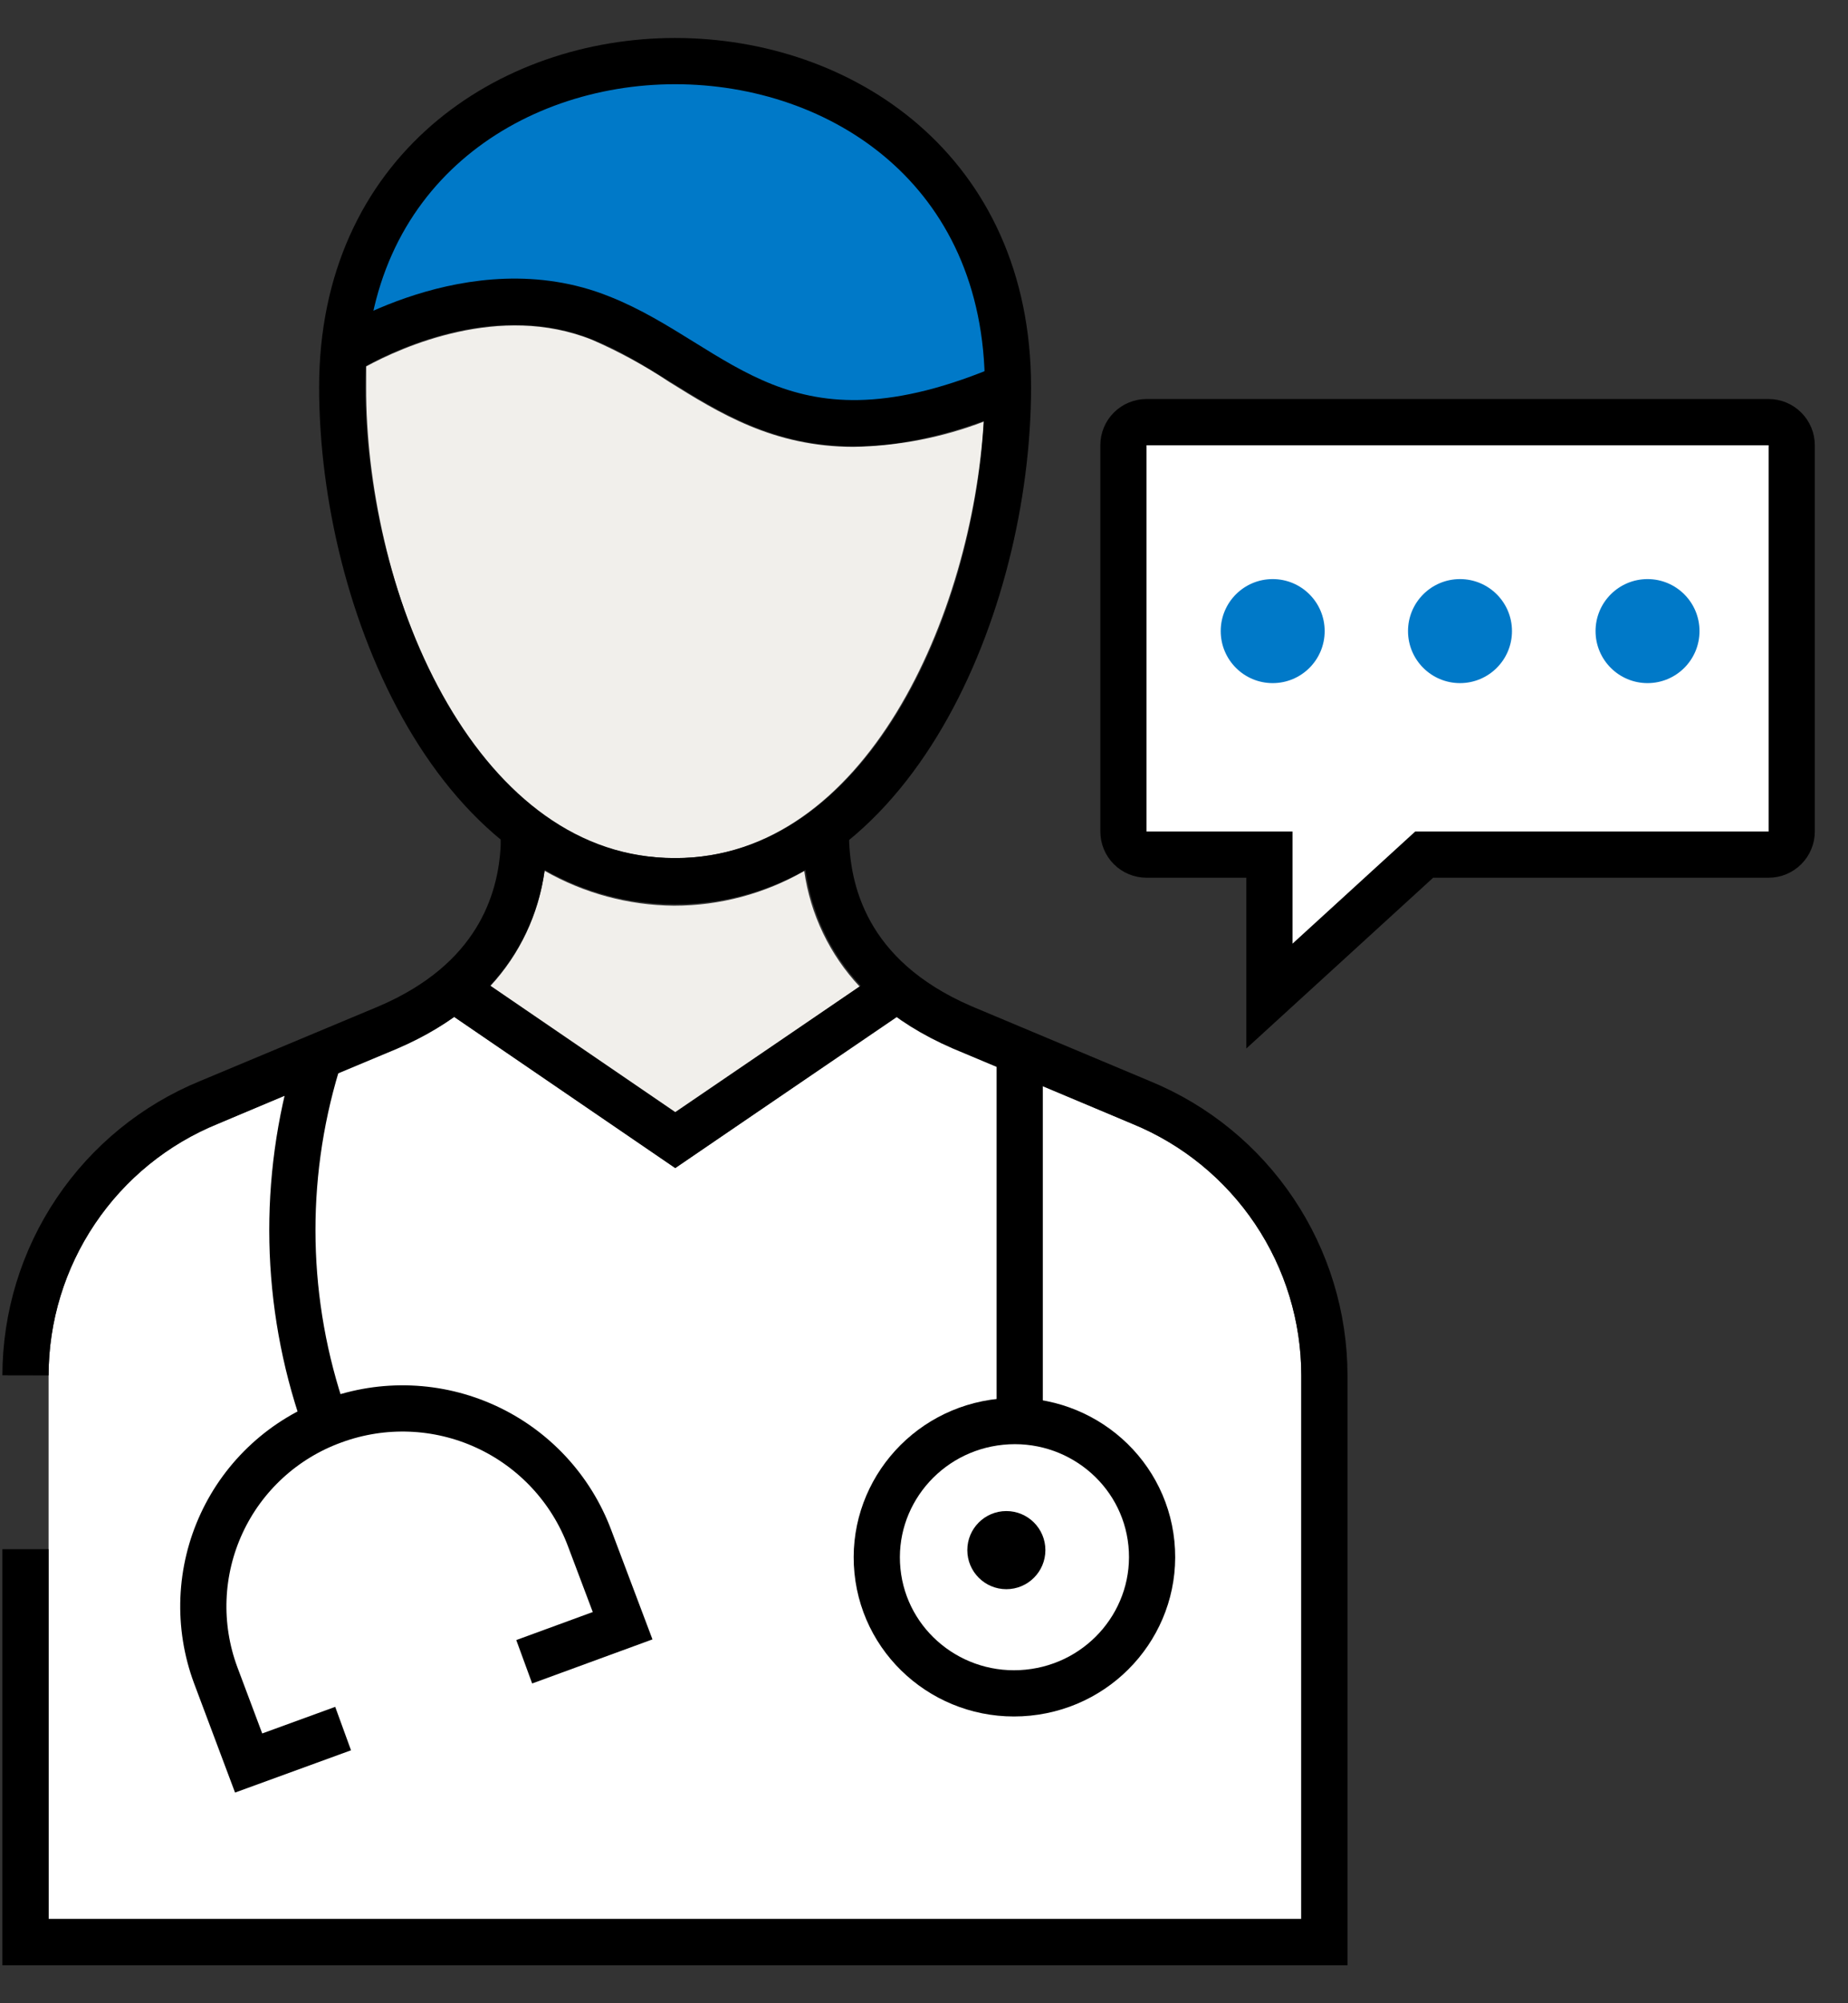
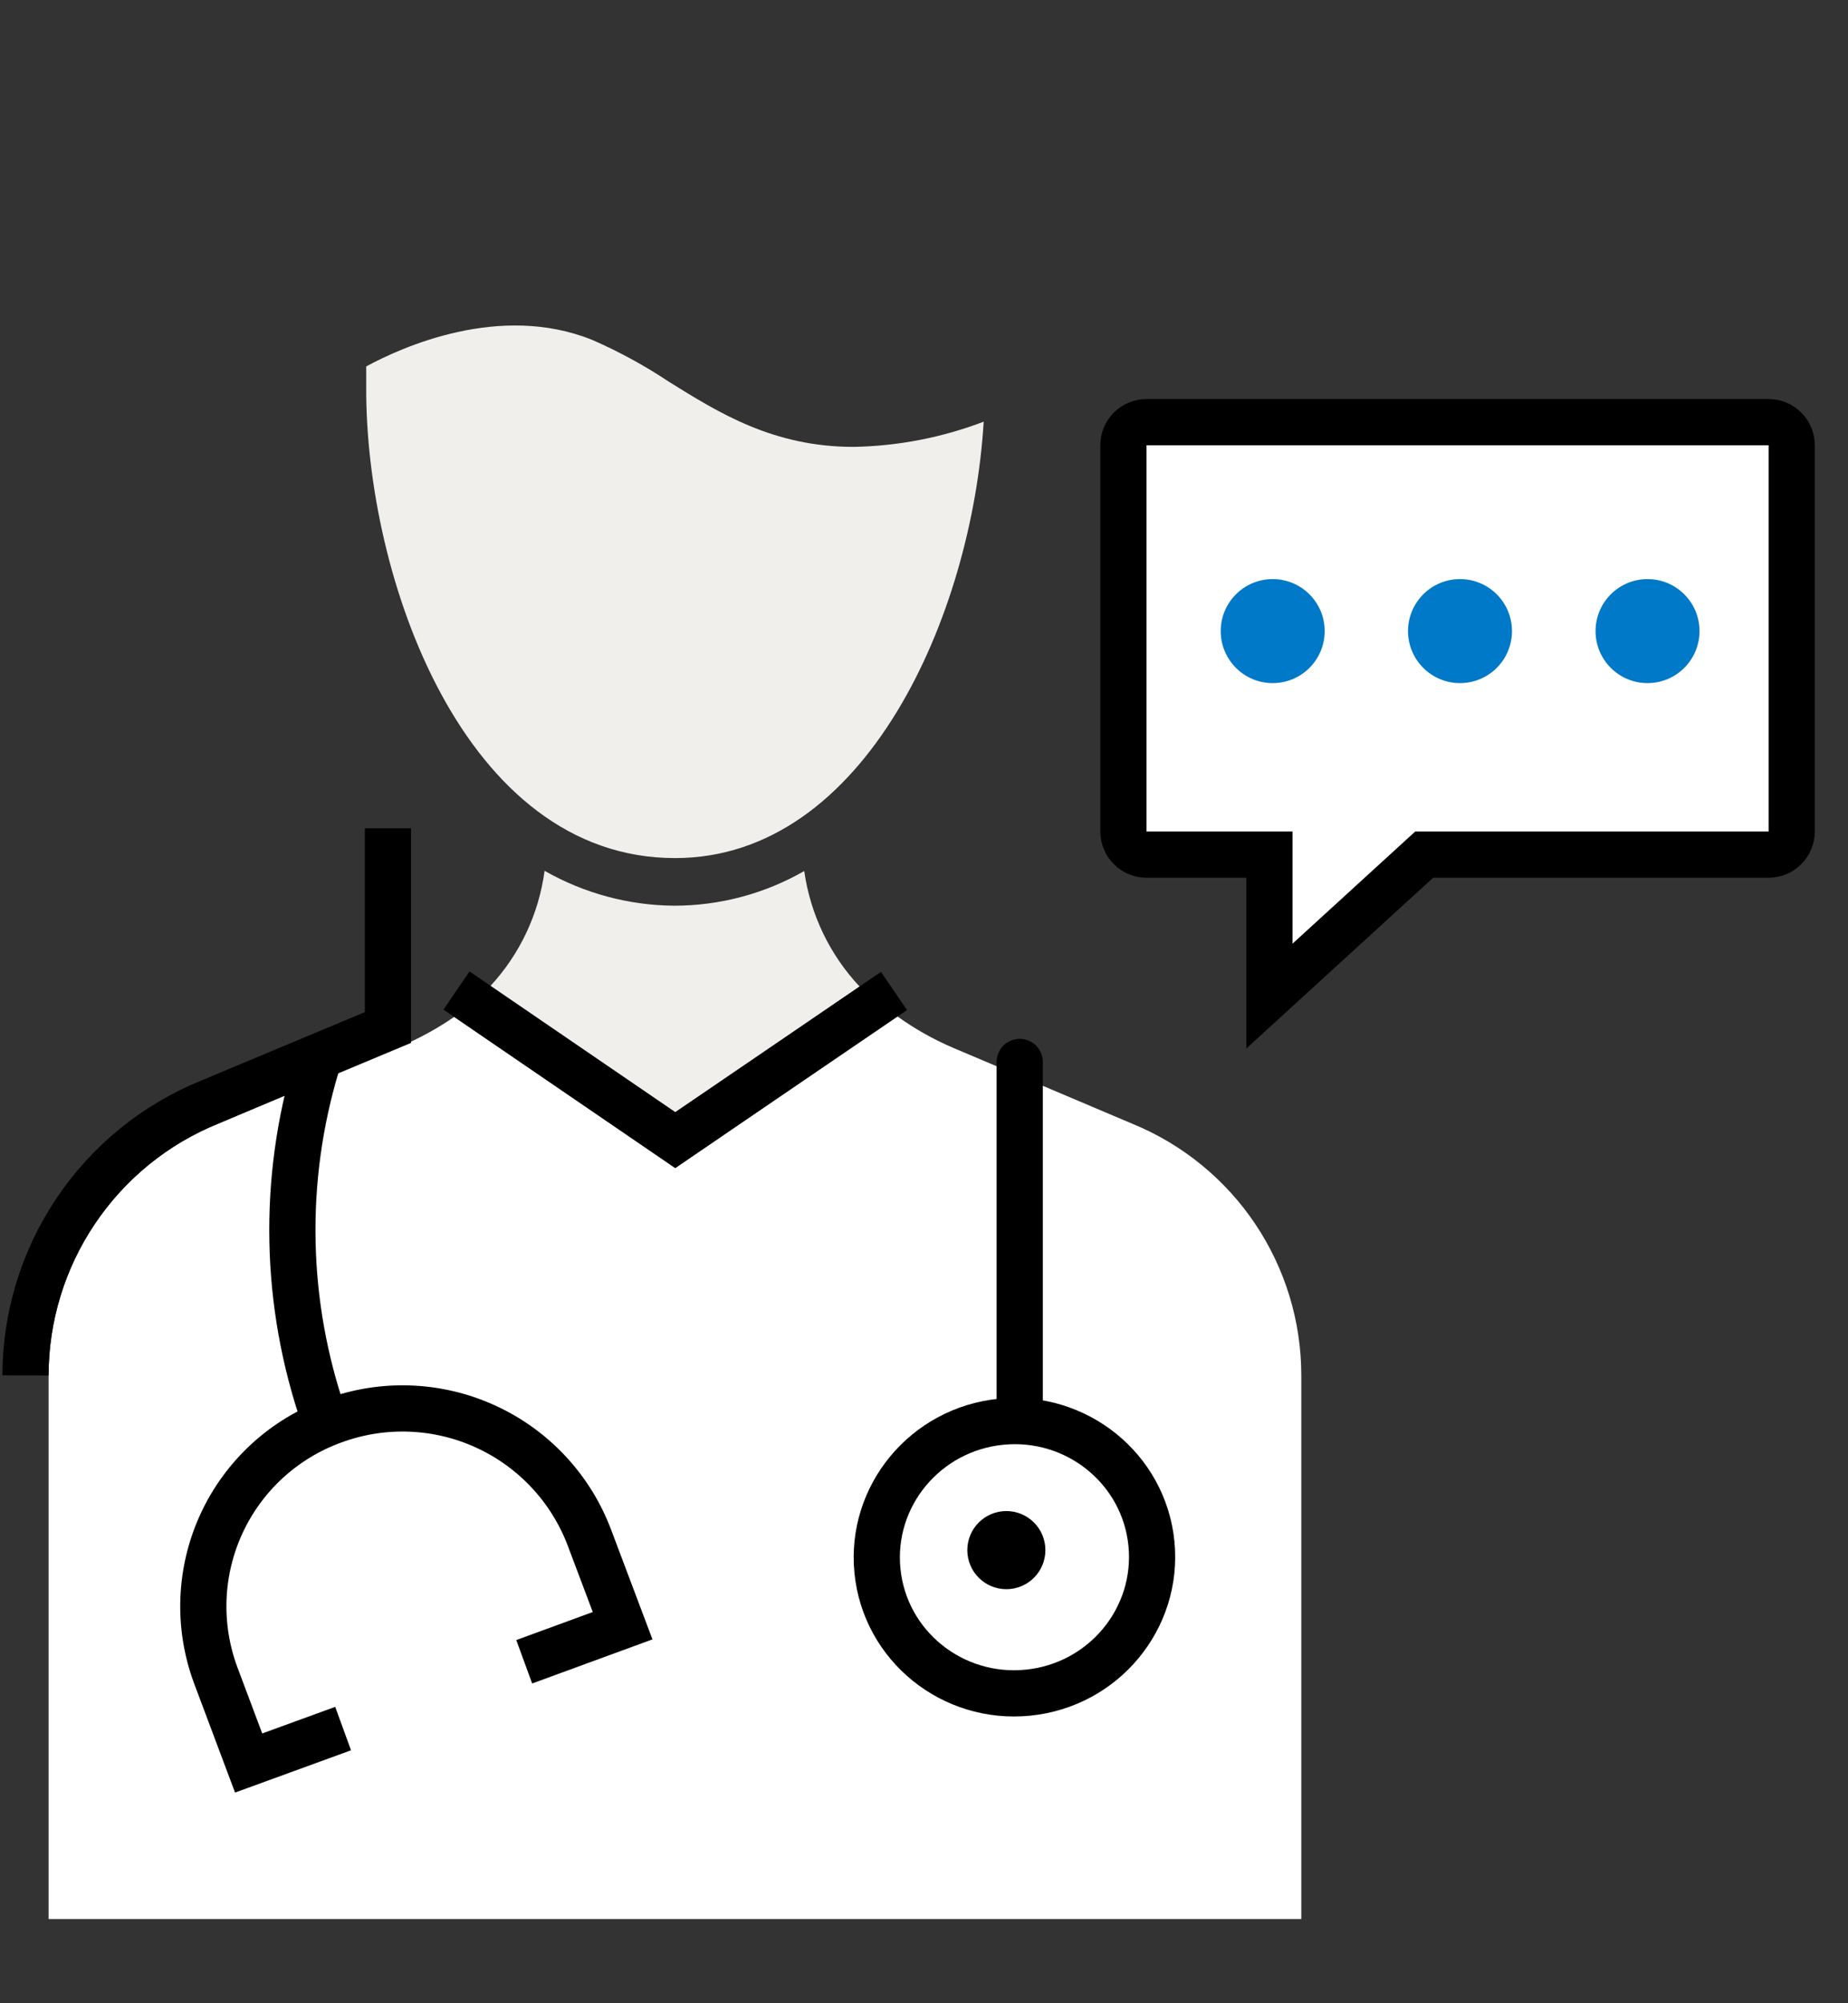
<svg xmlns="http://www.w3.org/2000/svg" width="48" height="52" viewBox="0 0 48 52" fill="none">
  <rect x="0" y="0" width="48" height="52" fill="#333333" stroke="none" />
  <path d="M36.992 22.184L32.972 25.856V22.184H29.78C29.621 22.184 29.468 22.121 29.355 22.008C29.243 21.896 29.18 21.743 29.18 21.584V11.558C29.18 11.399 29.243 11.246 29.355 11.134C29.468 11.021 29.621 10.958 29.78 10.958H45.938C46.097 10.958 46.249 11.021 46.362 11.134C46.474 11.246 46.538 11.399 46.538 11.558V21.584C46.538 21.743 46.474 21.896 46.362 22.008C46.249 22.121 46.097 22.184 45.938 22.184H36.992Z" fill="white" stroke="black" stroke-width="1.2" stroke-miterlimit="10" />
  <path d="M37.922 17.732C38.668 17.732 39.272 17.128 39.272 16.382C39.272 15.636 38.668 15.032 37.922 15.032C37.177 15.032 36.572 15.636 36.572 16.382C36.572 17.128 37.177 17.732 37.922 17.732Z" fill="#0079C8" />
  <path d="M42.793 17.732C43.539 17.732 44.143 17.128 44.143 16.382C44.143 15.636 43.539 15.032 42.793 15.032C42.048 15.032 41.443 15.636 41.443 16.382C41.443 17.128 42.048 17.732 42.793 17.732Z" fill="#0079C8" />
  <path d="M33.057 17.732C33.803 17.732 34.407 17.128 34.407 16.382C34.407 15.636 33.803 15.032 33.057 15.032C32.311 15.032 31.707 15.636 31.707 16.382C31.707 17.128 32.311 17.732 33.057 17.732Z" fill="#0079C8" />
  <path d="M17.534 22.274C22.484 22.274 25.25 15.962 25.55 10.946C24.47 11.358 23.327 11.579 22.172 11.6C20.084 11.6 18.674 10.718 17.372 9.908C16.741 9.488 16.075 9.125 15.38 8.822C12.98 7.856 10.43 9.014 9.512 9.512C9.512 9.686 9.512 9.86 9.512 10.046C9.488 14.978 12.044 22.274 17.534 22.274Z" fill="#F1EFEB" />
-   <path d="M15.8 7.718C16.56 8.052 17.289 8.454 17.978 8.918C19.874 10.118 21.836 11.324 25.7 9.8C25.496 4.676 21.38 2 17.6 2C14.228 2 10.55 4.076 9.668 8.114C11.072 7.472 13.448 6.764 15.8 7.718Z" fill="#0079C8" />
  <path d="M11.798 26.396C11.332 26.717 10.833 26.986 10.31 27.2L5.66 29.174C4.36 29.7 3.246 30.603 2.463 31.766C1.679 32.929 1.261 34.3 1.262 35.702V49.814H33.8V35.702C33.8 34.302 33.383 32.934 32.603 31.771C31.823 30.609 30.715 29.705 29.42 29.174L24.758 27.2C24.243 26.98 23.755 26.704 23.3 26.378L17.54 30.32L11.798 26.396Z" fill="white" />
  <path d="M14.145 22.604C13.995 23.727 13.5 24.775 12.729 25.604L17.529 28.892L22.328 25.61C21.551 24.782 21.048 23.734 20.889 22.61C19.859 23.201 18.692 23.511 17.505 23.51C16.326 23.5 15.169 23.188 14.145 22.604Z" fill="#F1EFEB" />
  <path d="M26.701 43.938C28.666 43.742 30.101 42.008 29.907 40.066C29.713 38.125 27.962 36.71 25.997 36.906C24.032 37.103 22.597 38.836 22.791 40.778C22.985 42.72 24.736 44.135 26.701 43.938Z" fill="white" stroke="black" stroke-width="1.2" stroke-miterlimit="10" />
-   <path d="M0.662 35.702C0.665 34.182 1.119 32.697 1.968 31.435C2.816 30.174 4.019 29.192 5.426 28.616L10.076 26.672C12.878 25.472 13.538 23.438 13.604 21.962V21.5" stroke="black" stroke-width="1.2" stroke-miterlimit="10" />
-   <path d="M21.452 21.632C21.452 23.126 21.98 25.364 24.986 26.666L29.648 28.622C31.052 29.199 32.253 30.18 33.099 31.441C33.945 32.701 34.398 34.184 34.4 35.702V50.414H0.662V40.214" stroke="black" stroke-width="1.2" stroke-miterlimit="10" />
-   <path d="M26.181 10.052C26.181 15.686 23.145 22.874 17.535 22.874C11.925 22.874 8.889 15.674 8.889 10.052C8.889 4.43 13.227 1.586 17.535 1.586C21.843 1.586 26.181 4.4 26.181 10.052Z" stroke="black" stroke-width="1.2" stroke-miterlimit="10" />
-   <path d="M8.828 9.2C8.828 9.2 12.278 6.914 15.602 8.252C18.644 9.452 20.318 12.56 26.252 10.004" stroke="black" stroke-width="1.2" stroke-miterlimit="10" />
+   <path d="M0.662 35.702C0.665 34.182 1.119 32.697 1.968 31.435C2.816 30.174 4.019 29.192 5.426 28.616L10.076 26.672V21.5" stroke="black" stroke-width="1.2" stroke-miterlimit="10" />
  <path d="M23.221 25.724L17.539 29.594L11.857 25.712" stroke="black" stroke-width="1.2" stroke-miterlimit="10" />
  <path d="M8.414 36.8C7.388 33.84 7.323 30.631 8.228 27.632" stroke="black" stroke-width="1.2" stroke-miterlimit="10" />
  <path d="M26.486 36.554V27.566" stroke="black" stroke-width="1.2" stroke-miterlimit="10" stroke-linecap="round" />
  <path d="M8.912 44.87L6.458 45.764L5.6 43.478C5.365 42.843 5.258 42.169 5.285 41.493C5.312 40.817 5.473 40.153 5.758 39.539C6.043 38.925 6.447 38.374 6.946 37.918C7.445 37.461 8.03 37.108 8.666 36.878C9.952 36.406 11.373 36.461 12.618 37.032C13.864 37.603 14.833 38.643 15.314 39.926L16.172 42.2L13.616 43.136" fill="white" />
  <path d="M8.912 44.87L6.458 45.764L5.6 43.478C5.365 42.843 5.258 42.169 5.285 41.493C5.312 40.817 5.473 40.153 5.758 39.539C6.043 38.925 6.447 38.374 6.946 37.918C7.445 37.461 8.03 37.108 8.666 36.878C9.952 36.406 11.373 36.461 12.618 37.032C13.864 37.603 14.833 38.643 15.314 39.926L16.172 42.2L13.616 43.136" stroke="black" stroke-width="1.2" stroke-miterlimit="10" />
  <path d="M26.139 41.252C26.699 41.252 27.153 40.798 27.153 40.238C27.153 39.678 26.699 39.224 26.139 39.224C25.579 39.224 25.125 39.678 25.125 40.238C25.125 40.798 25.579 41.252 26.139 41.252Z" fill="black" />
</svg>